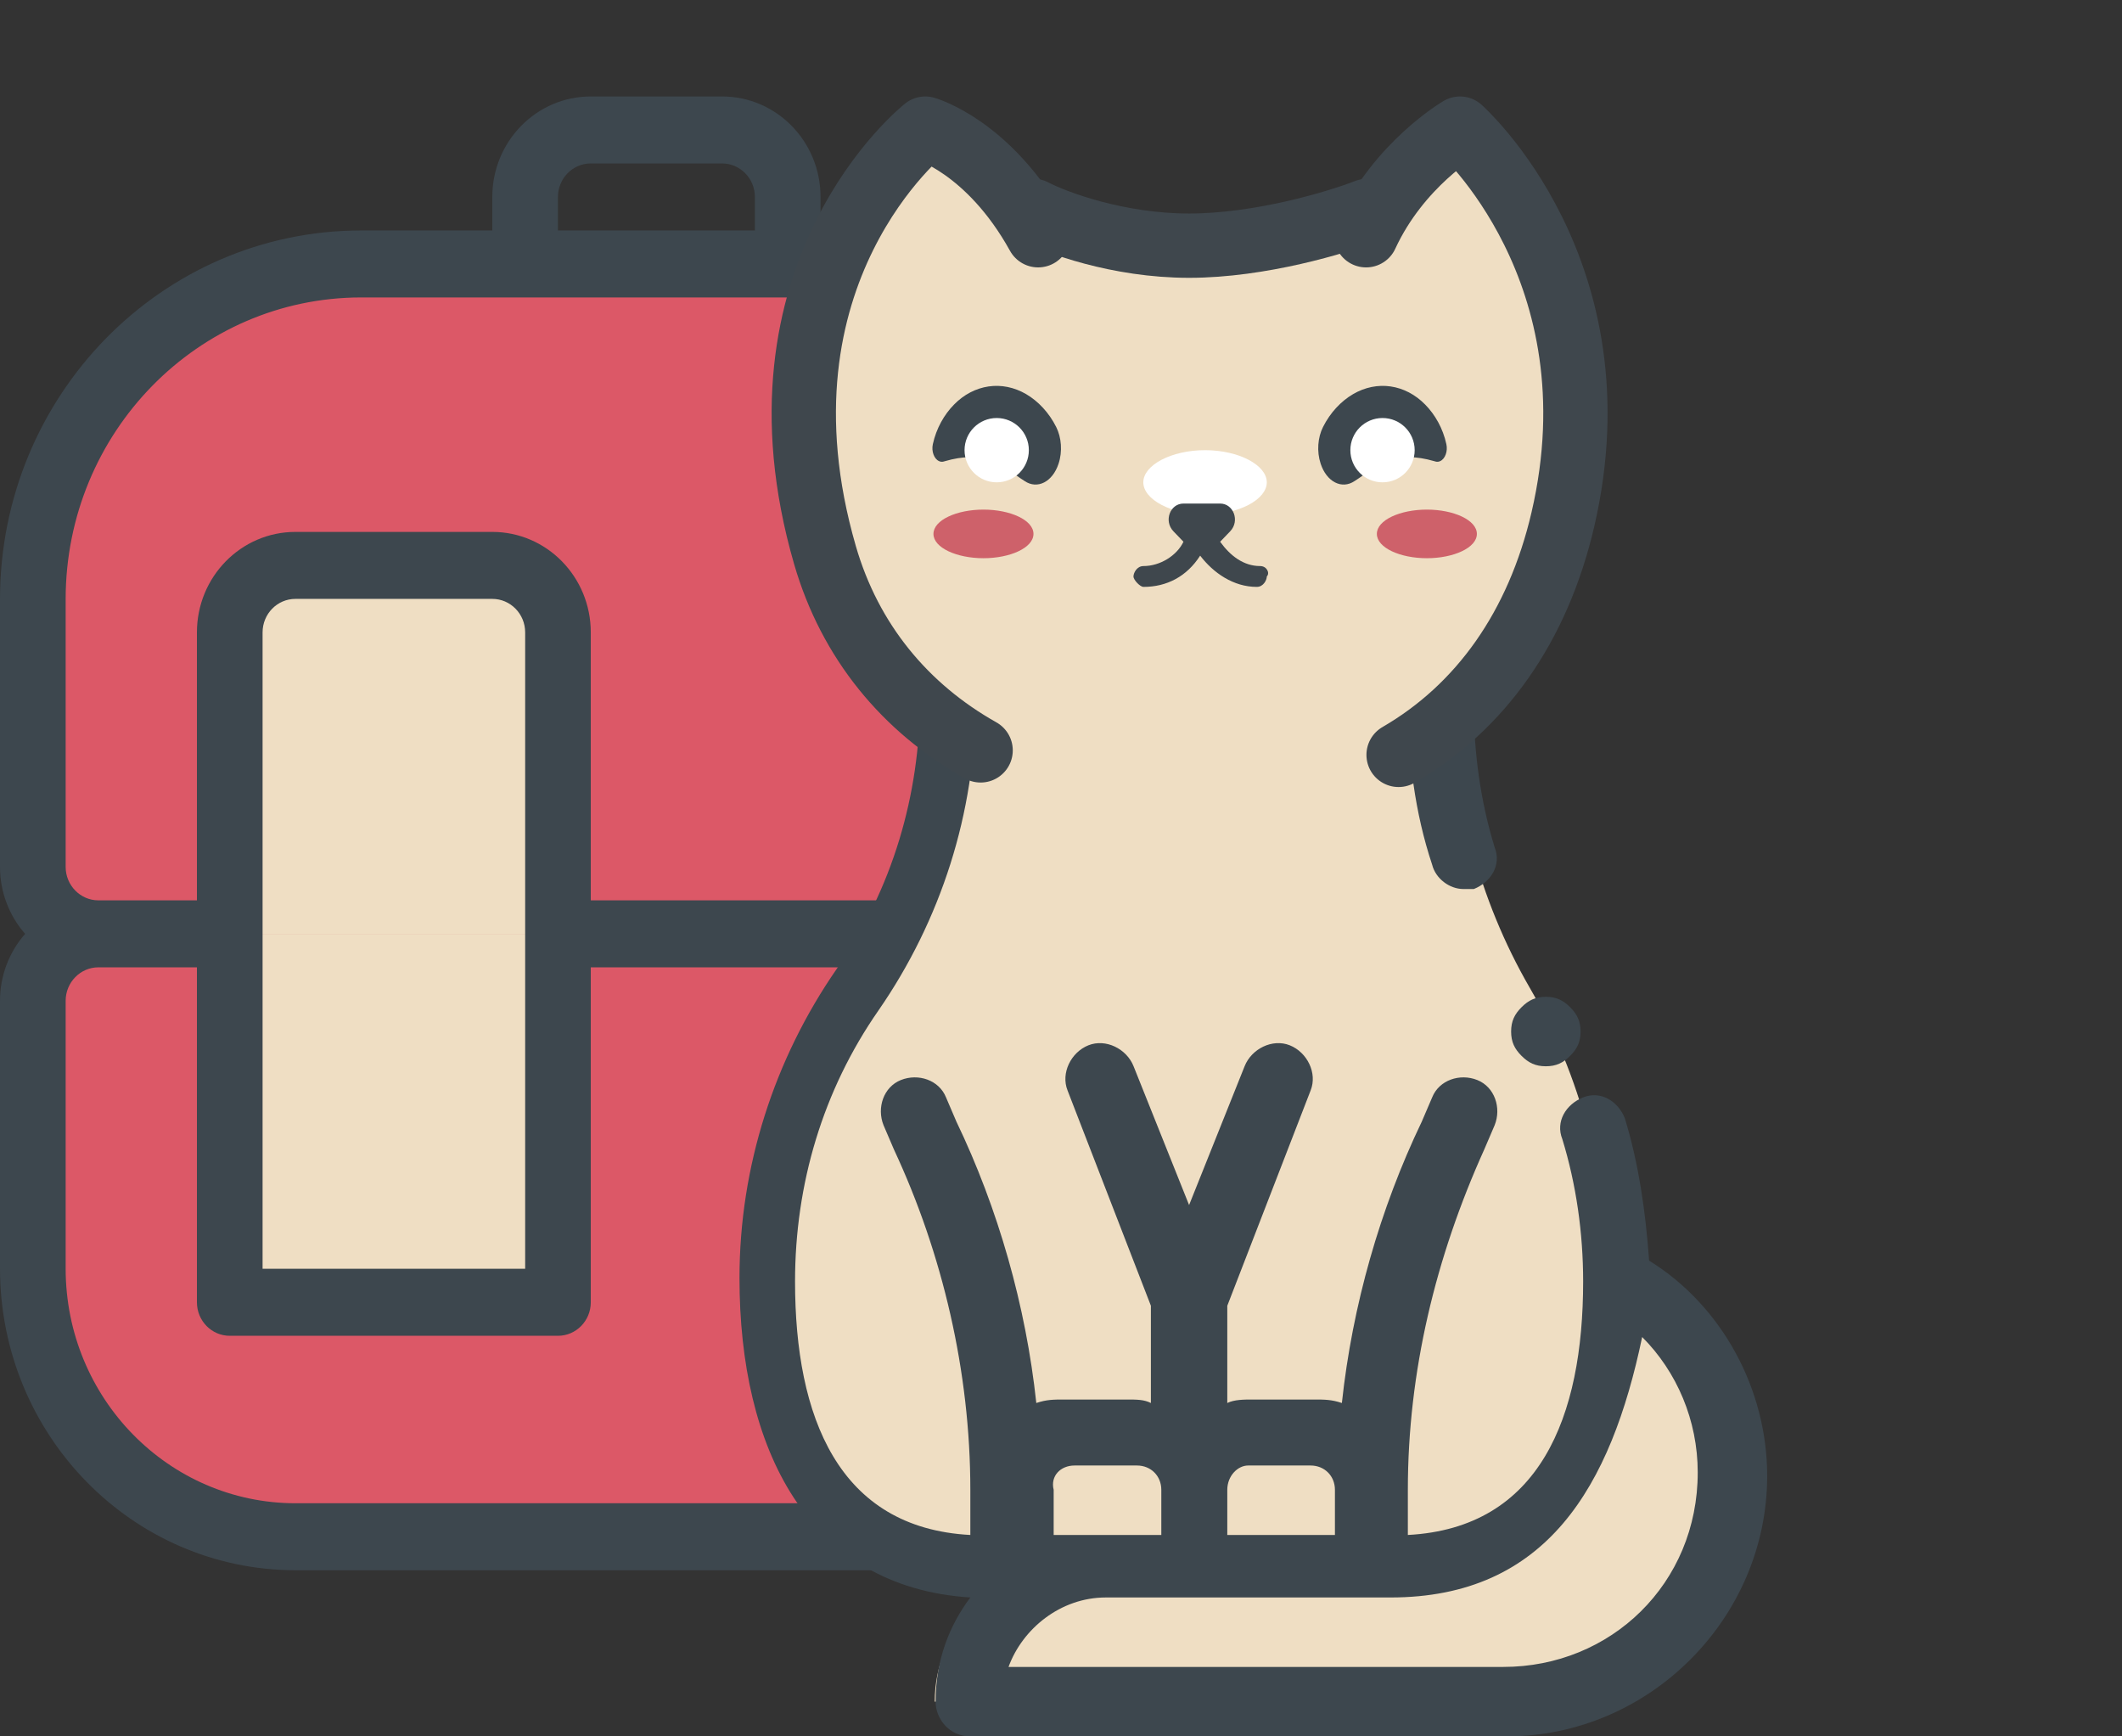
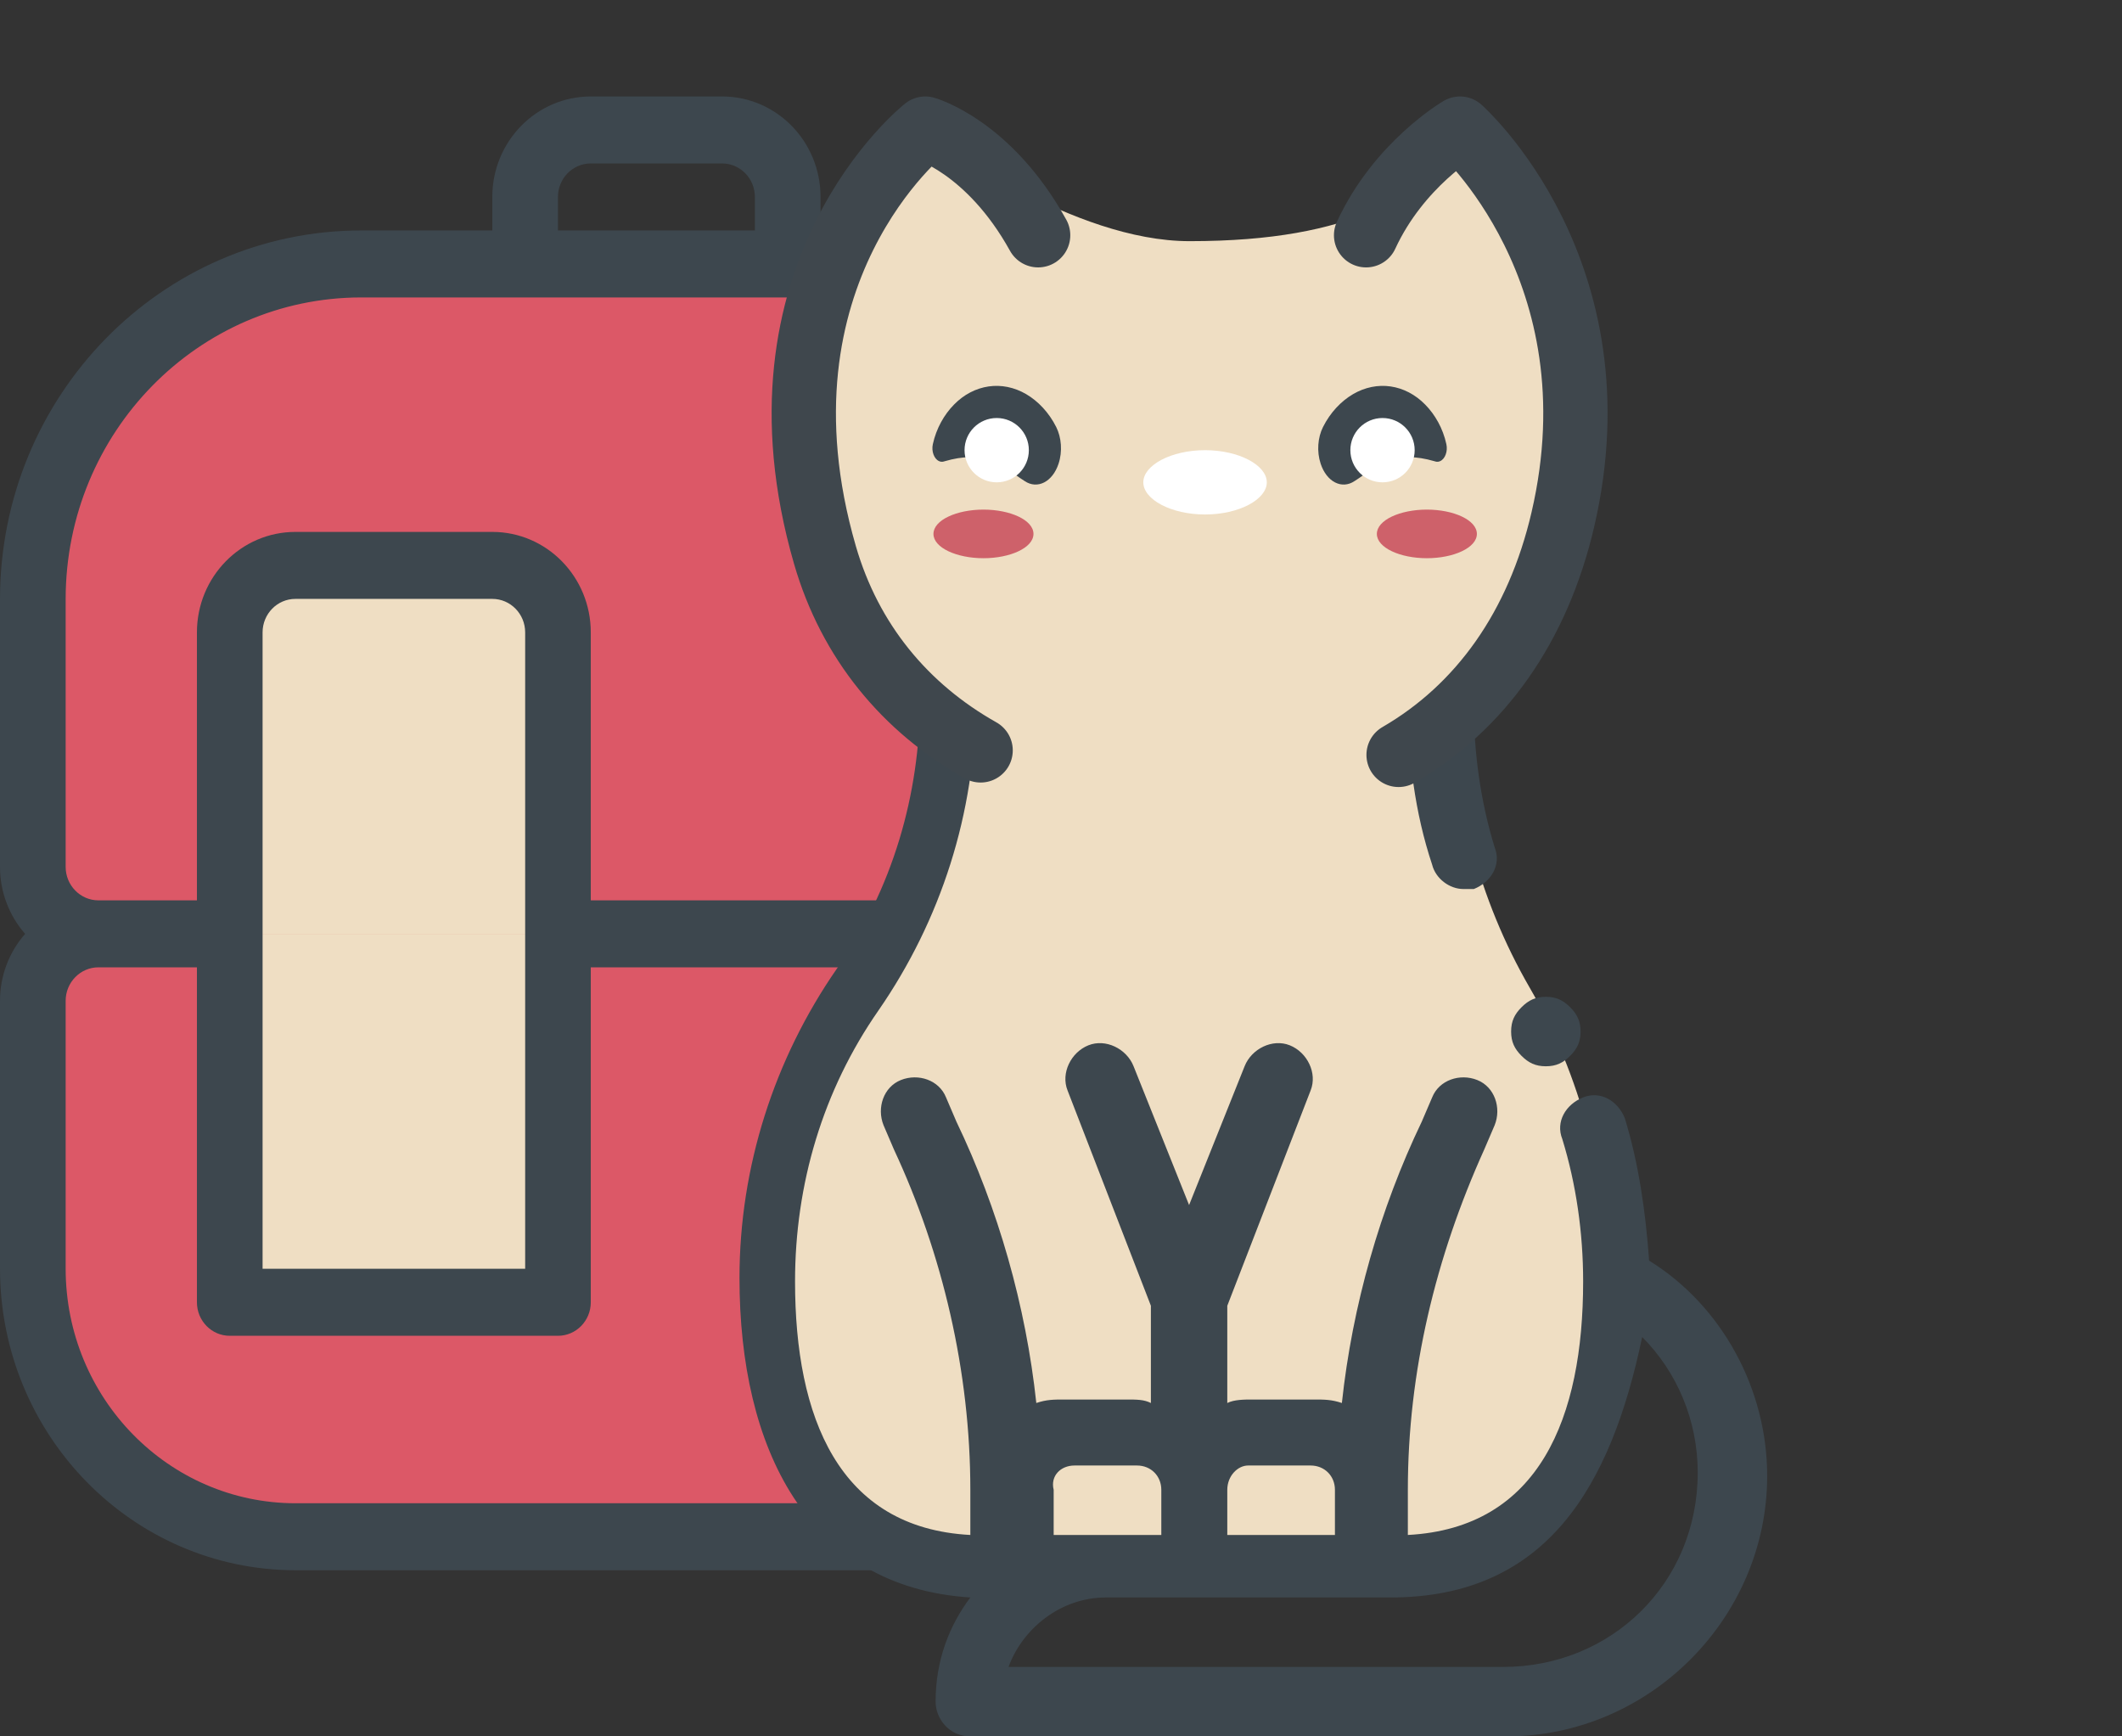
<svg xmlns="http://www.w3.org/2000/svg" width="66" height="54" viewBox="0 0 66 54" fill="none">
  <rect x="0" y="0" width="66" height="54" fill="#333333" stroke="none" />
  <path d="M37.772 29.042H3.063C1.936 29.042 1.021 28.109 1.021 26.958V18.625C1.021 12.872 5.592 8.208 11.23 8.208H29.605C35.242 8.208 39.813 12.872 39.813 18.625V26.958C39.813 28.109 38.899 29.042 37.772 29.042Z" fill="#DC5867" />
  <path d="M3.063 29.042H37.772C38.899 29.042 39.813 29.974 39.813 31.125V39.458C39.813 44.061 36.157 47.792 31.646 47.792H9.188C4.678 47.792 1.021 44.061 1.021 39.458V31.125C1.021 29.974 1.936 29.042 3.063 29.042Z" fill="#DC5867" />
  <path d="M15.313 17.583H9.188C8.062 17.587 7.15 18.517 7.146 19.667V29.042H17.355V19.667C17.351 18.517 16.439 17.587 15.313 17.583Z" fill="#EFDEC3" />
  <path d="M7.146 29.042H17.355V40.5H7.146V29.042Z" fill="#EFDEC3" />
  <path d="M18.375 19.667C18.375 17.941 17.004 16.542 15.312 16.542H9.188C7.496 16.542 6.125 17.941 6.125 19.667V28H3.062C2.499 28 2.042 27.534 2.042 26.958V18.625C2.048 13.45 6.158 9.256 11.229 9.25H29.604C32.495 9.256 35.215 10.644 36.954 13L38.587 11.75C36.462 8.87 33.137 7.174 29.604 7.167H25.521V6.125C25.521 4.399 24.15 3 22.459 3H18.375C16.684 3 15.312 4.399 15.312 6.125V7.167H11.229C5.03 7.174 0.007 12.3 1.5015e-06 18.625V26.958C-0.001 27.728 0.278 28.47 0.782 29.042C0.278 29.614 -0.001 30.356 1.5015e-06 31.125V39.458C0.006 44.633 4.116 48.827 9.188 48.833H29.604V46.75H9.188C5.243 46.745 2.046 43.483 2.042 39.458V31.125C2.042 30.55 2.499 30.083 3.062 30.083H6.125V40.5C6.125 41.075 6.582 41.542 7.146 41.542H17.354C17.918 41.542 18.375 41.075 18.375 40.5V30.083H30.625V28H18.375V19.667ZM17.354 6.125C17.354 5.55 17.811 5.083 18.375 5.083H22.459C23.022 5.083 23.479 5.55 23.479 6.125V7.167H17.354V6.125ZM16.334 39.458H8.167V19.667C8.167 19.091 8.624 18.625 9.188 18.625H15.312C15.876 18.625 16.334 19.091 16.334 19.667V39.458Z" fill="#3D474E" />
  <g clip-path="url(#clip0)">
-     <path d="M51.104 39.744C51.104 44.712 47.108 48.708 42.14 48.708H39.116H38.576H33.284C30.908 48.708 29.072 50.652 29.072 52.92H47.756C51.644 52.92 54.776 49.788 54.776 45.9C54.884 43.308 53.372 41.04 51.104 39.744Z" fill="#EFDEC3" />
    <path d="M45.154 19V21.518C45.154 24.803 45.993 27.978 47.577 30.715C49.161 33.453 50 36.628 50 39.912C50 44.949 46.552 49 42.265 49H39.283H34.717H31.735C27.448 49 24 44.949 24 39.912C24 36.628 24.839 33.453 26.423 30.715C28.007 27.978 28.846 24.803 28.846 21.518V19H45.154Z" fill="#EFDEC3" />
    <path d="M42.672 48.708H37.164V46.224C37.164 45.252 37.92 44.496 38.892 44.496H40.836C41.808 44.496 42.564 45.252 42.564 46.224V48.708H42.672Z" fill="#EFDEC3" />
    <path d="M37.164 48.708H31.656V46.224C31.656 45.252 32.412 44.496 33.384 44.496H35.328C36.3 44.496 37.056 45.252 37.056 46.224V48.708H37.164Z" fill="#EFDEC3" />
    <path d="M28.616 19.872V21.708C28.616 24.732 27.752 27.648 26.024 30.132C24.08 32.94 23 36.288 23 39.744C23 45.036 25.104 49.356 30.18 49.68C29.532 50.544 29.1 51.624 29.1 52.92C29.1 53.46 29.532 54 30.18 54H46.864C51.292 54 54.964 50.328 54.964 45.9C54.964 43.2 53.56 40.608 51.292 39.204C51.184 37.692 50.968 36.18 50.536 34.776C50.32 34.236 49.78 33.912 49.24 34.128C48.7 34.344 48.376 34.884 48.592 35.424C49.024 36.828 49.24 38.34 49.24 39.852C49.24 44.064 47.892 47.52 43.788 47.736V46.332C43.788 42.66 44.652 39.096 46.164 35.748L46.488 34.992C46.704 34.452 46.488 33.804 45.948 33.588C45.408 33.372 44.76 33.588 44.544 34.128L44.22 34.884C42.924 37.584 42.06 40.608 41.736 43.632C41.412 43.524 41.196 43.524 40.872 43.524H38.928C38.712 43.524 38.388 43.524 38.172 43.632V40.608L40.764 33.912C40.98 33.372 40.656 32.724 40.116 32.508C39.576 32.292 38.928 32.616 38.712 33.156L36.984 37.476L35.256 33.156C35.04 32.616 34.392 32.292 33.852 32.508C33.312 32.724 32.988 33.372 33.204 33.912L35.796 40.608V43.632C35.58 43.524 35.364 43.524 35.04 43.524H33.096C32.772 43.524 32.556 43.524 32.232 43.632C31.908 40.608 31.044 37.584 29.748 34.884L29.424 34.128C29.208 33.588 28.56 33.372 28.02 33.588C27.48 33.804 27.264 34.452 27.48 34.992L27.804 35.748C29.316 38.988 30.18 42.66 30.18 46.332V47.736C26.076 47.52 24.728 44.064 24.728 39.852C24.728 36.828 25.592 33.912 27.32 31.428C29.264 28.62 30.344 25.272 30.344 21.816V20.952C31.208 21.276 29.964 21.492 30.828 21.6C32.232 21.816 33.528 22.248 34.716 23.004L36.012 23.868C36.228 23.976 36.336 23.976 36.552 23.976C36.768 23.976 36.984 23.976 37.092 23.868L38.388 23.004C39.576 22.248 38.872 21.816 40.276 21.6C41.14 21.492 43.032 21.276 43.788 20.952V21.816C43.788 23.544 44.004 25.272 44.544 26.892C44.652 27.324 45.084 27.648 45.516 27.648C45.624 27.648 45.732 27.648 45.84 27.648C46.38 27.432 46.704 26.892 46.488 26.352C46.056 24.948 45.84 23.436 45.84 21.924V20.088L40.6 19.44C38.872 19.656 39.36 20.304 37.848 21.168L37.092 21.708L36.336 21.168C34.932 20.304 33.312 19.656 31.584 19.44L28.616 19.872ZM38.82 45.576H40.764C41.196 45.576 41.52 45.9 41.52 46.332V47.736H38.172V46.332C38.172 45.9 38.496 45.576 38.82 45.576ZM33.42 45.576H35.364C35.796 45.576 36.12 45.9 36.12 46.332V47.736H32.772V46.332C32.664 45.9 32.988 45.576 33.42 45.576ZM46.756 51.84H31.368C31.8 50.652 32.988 49.68 34.392 49.68H43.248C48.108 49.68 50.104 46.224 51.076 41.58C52.156 42.66 52.804 44.172 52.804 45.792C52.804 49.248 50.104 51.84 46.756 51.84Z" fill="#3D474E" />
    <path d="M48.08 31C47.756 31 47.54 31.108 47.324 31.324C47.108 31.54 47 31.756 47 32.08C47 32.404 47.108 32.62 47.324 32.836C47.54 33.052 47.756 33.16 48.08 33.16C48.404 33.16 48.62 33.052 48.836 32.836C49.052 32.62 49.16 32.404 49.16 32.08C49.16 31.756 49.052 31.54 48.836 31.324C48.62 31.108 48.404 31 48.08 31Z" fill="#3D474E" />
    <path d="M25 13.5C25 21.5 32.328 24.791 36.52 25C41.8 25.263 47.913 22.052 48.52 15.5C48.815 12.316 49.48 9.5 45.846 4.4C44.066 6.02 42.184 7.5 37 7.5C33.371 7.5 29.292 4.417 28.36 4C27.428 6.087 25 8.492 25 13.5Z" fill="#EFDEC3" />
    <path d="M39.401 15C39.401 15.533 38.536 16 37.48 16C36.425 16 35.56 15.533 35.56 15C35.56 14.467 36.425 14 37.48 14C38.536 14 39.401 14.467 39.401 15Z" fill="white" />
    <path d="M32.144 16.604C32.144 17.036 31.418 17.36 30.588 17.36C29.759 17.36 29.033 17.036 29.033 16.604C29.033 16.172 29.759 15.848 30.588 15.848C31.418 15.848 32.144 16.172 32.144 16.604Z" fill="#CE616A" />
    <path d="M45.935 16.604C45.935 17.036 45.209 17.36 44.379 17.36C43.55 17.36 42.824 17.036 42.824 16.604C42.824 16.172 43.55 15.848 44.379 15.848C45.209 15.848 45.935 16.172 45.935 16.604Z" fill="#CE616A" />
-     <path d="M39.194 17.604C38.675 17.604 38.261 17.28 37.95 16.848L38.261 16.524C38.572 16.2 38.364 15.66 37.95 15.66H36.809C36.394 15.66 36.187 16.2 36.498 16.524L36.809 16.848C36.602 17.28 36.083 17.604 35.565 17.604C35.358 17.604 35.254 17.82 35.254 17.928C35.254 18.036 35.461 18.252 35.565 18.252C36.291 18.252 36.913 17.928 37.328 17.28C37.742 17.82 38.364 18.252 39.09 18.252C39.297 18.252 39.401 18.036 39.401 17.928C39.505 17.82 39.401 17.604 39.194 17.604Z" fill="#3F474D" />
    <path d="M32.289 7.316C30.759 4.553 28.778 4 28.778 4C28.778 4 23.109 8.466 25.659 17.263C26.438 19.95 28.155 22.017 30.5 23.336M42.489 7.316C43.509 5.105 45.41 4 45.41 4C45.41 4 50.409 8.421 48.609 16.158C47.832 19.498 46.044 22.001 43.5 23.476" stroke="#3F474D" stroke-width="2" stroke-linecap="round" stroke-linejoin="round" />
-     <path d="M32.145 6.56C32.836 6.92 34.771 7.64 36.983 7.64C39.195 7.64 41.591 6.92 42.513 6.56" stroke="#3F474D" stroke-width="2" stroke-linecap="round" stroke-linejoin="round" />
    <path d="M44.614 14.343L44.648 14.353C44.694 14.366 44.745 14.364 44.794 14.34C44.948 14.271 45.035 14.033 44.986 13.813C44.879 13.322 44.635 12.894 44.328 12.583C44.021 12.268 43.644 12.075 43.252 12.018C42.861 11.961 42.454 12.041 42.084 12.257C41.713 12.475 41.377 12.825 41.148 13.282C40.987 13.604 40.949 14.038 41.076 14.421C41.262 14.986 41.734 15.228 42.13 14.961L42.262 14.874C42.439 14.753 42.588 14.641 42.748 14.546C42.907 14.448 43.072 14.366 43.255 14.309C43.437 14.252 43.633 14.222 43.854 14.22C44.074 14.22 44.317 14.258 44.614 14.343Z" fill="#3D474E" />
    <circle cx="43" cy="14" r="1" fill="white" />
    <path d="M29.386 14.343L29.352 14.353C29.306 14.366 29.255 14.364 29.206 14.34C29.052 14.271 28.965 14.033 29.014 13.813C29.122 13.322 29.365 12.894 29.672 12.583C29.979 12.268 30.356 12.075 30.748 12.018C31.139 11.961 31.546 12.041 31.916 12.257C32.287 12.475 32.623 12.825 32.852 13.282C33.013 13.604 33.051 14.038 32.924 14.421C32.738 14.986 32.266 15.228 31.87 14.961L31.738 14.874C31.561 14.753 31.412 14.641 31.252 14.546C31.093 14.448 30.927 14.366 30.745 14.309C30.563 14.252 30.366 14.222 30.146 14.22C29.926 14.22 29.683 14.258 29.386 14.343Z" fill="#3D474E" />
    <circle r="1" transform="matrix(-1 0 0 1 31 14)" fill="white" />
  </g>
  <defs>
    <clipPath id="clip0">
      <rect width="54" height="54" fill="white" transform="translate(12)" />
    </clipPath>
  </defs>
</svg>